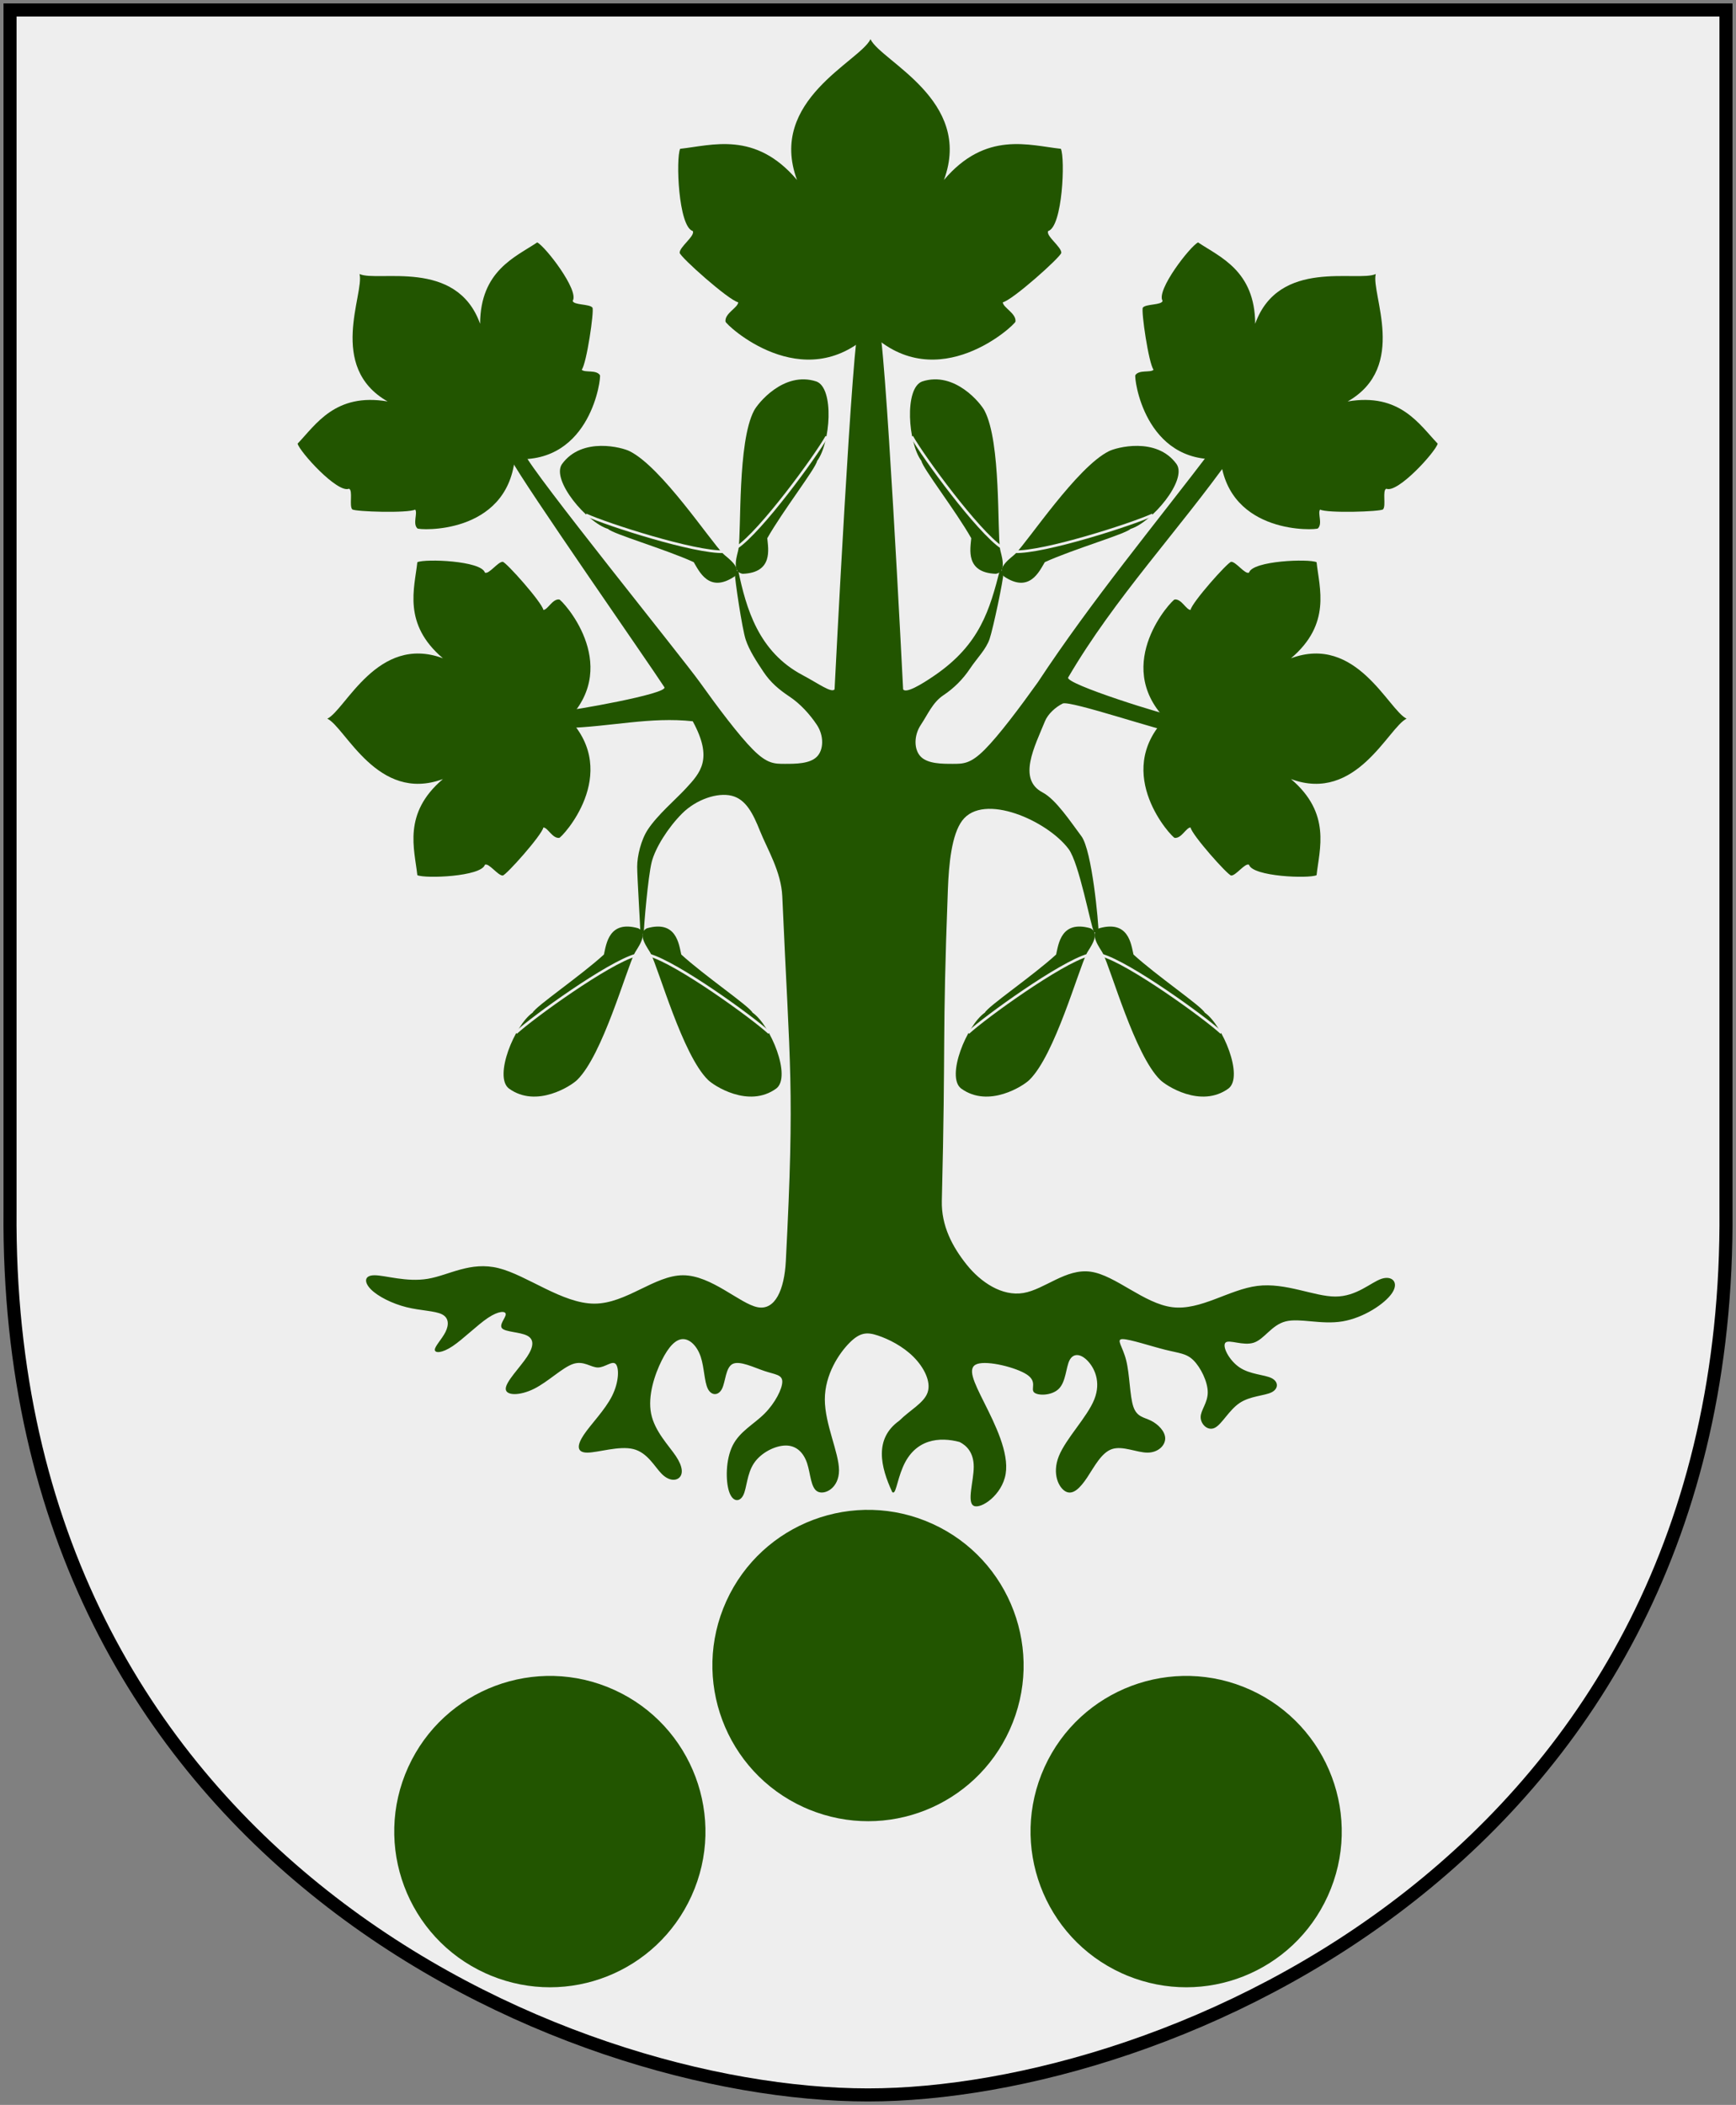
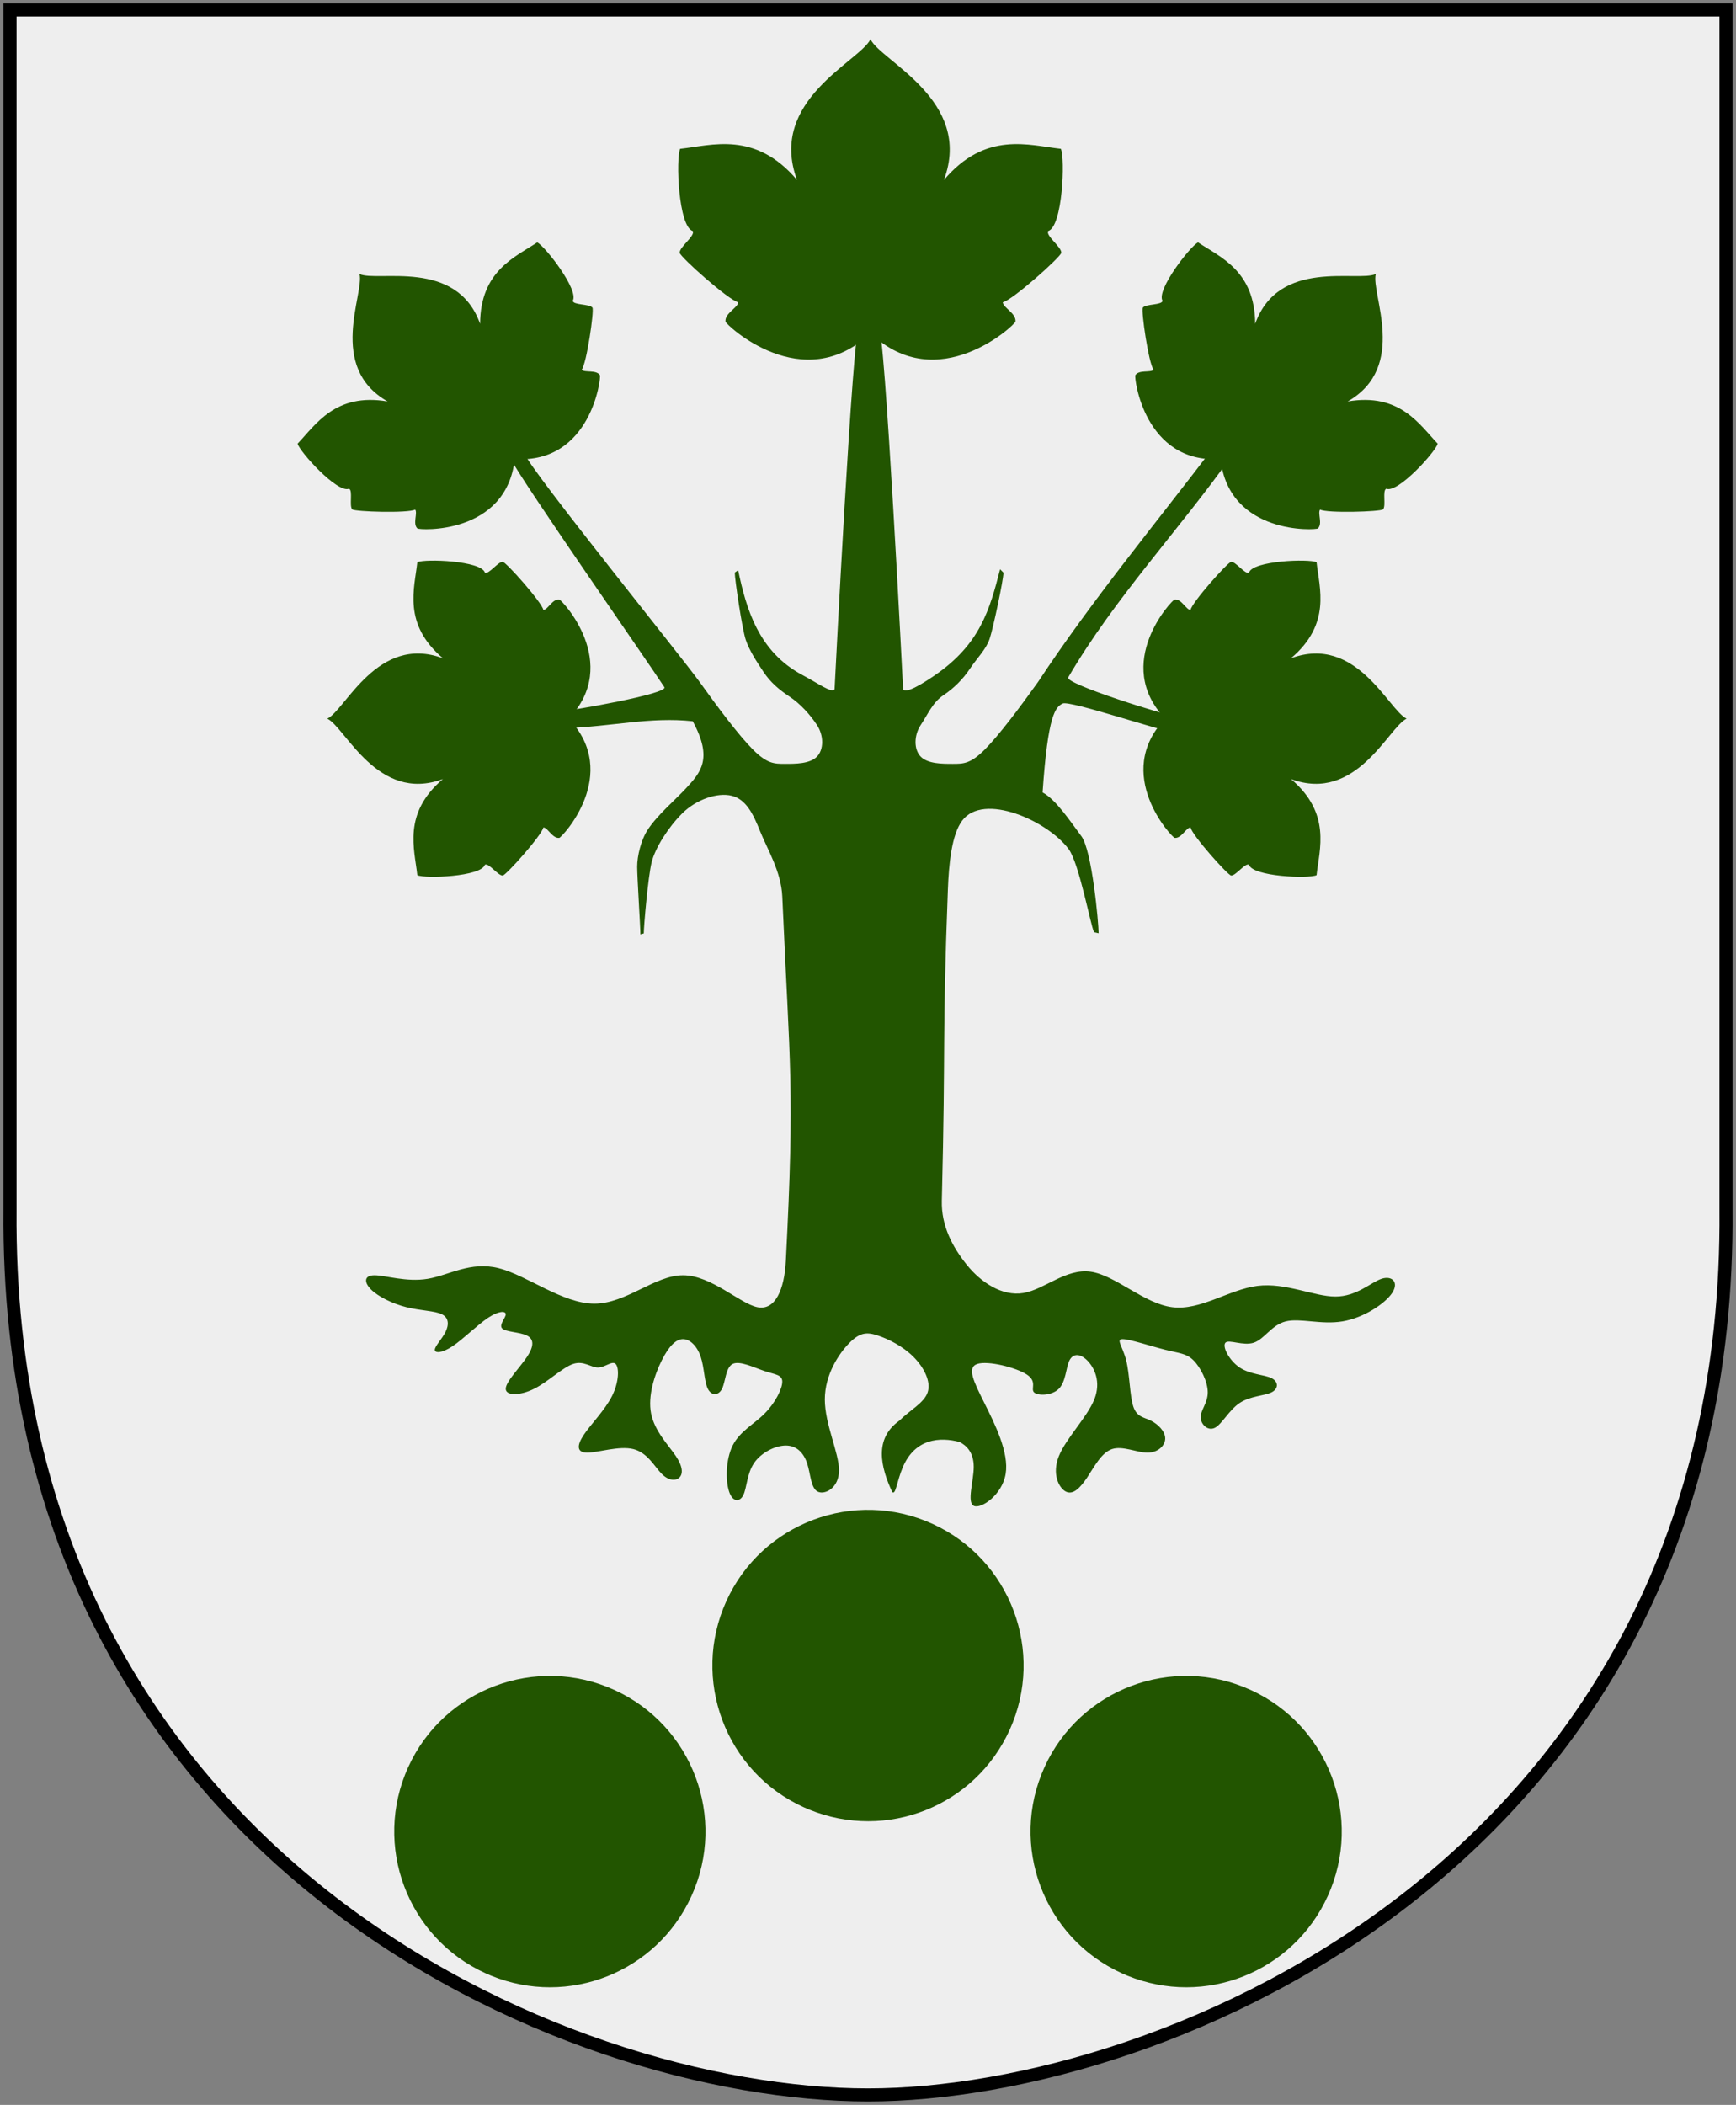
<svg xmlns="http://www.w3.org/2000/svg" xmlns:xlink="http://www.w3.org/1999/xlink" version="1.0" width="251" height="304.2" id="svg4166">
  <rect width="100%" height="100%" fill="#808080" stroke="none" />
  <defs id="defs4168" />
  <path d="M 249.551,1.44 L 1.45,1.44 L 1.45,174.936 C 0.682,268.657 81.739,302.756 125.5,302.756 C 168.494,302.756 250.318,268.657 249.551,174.936 L 249.551,1.44 z " style="fill:#eeeeee;stroke:none" id="Shield" />
  <path d="M 116.19,261.171 C 104.885,256.033 99.881,242.69 105.02,231.387 C 110.159,220.085 123.505,215.082 134.81,220.22 C 146.115,225.358 151.119,238.701 145.98,250.004 C 140.966,261.031 128.192,266.1 116.979,261.512" style="fill:#225500;stroke:none" id="Rundel" />
  <use transform="translate(46,24)" id="Rundel-2" x="0" y="0" width="251" height="304.2" xlink:href="#Rundel" />
  <use transform="translate(-46,24)" id="Rundel-3" x="0" y="0" width="251" height="304.2" xlink:href="#Rundel" />
  <g transform="matrix(1.015,0,0,1.015,-2.102,-17.849)" id="Tree">
    <g transform="matrix(0.381,0,0,0.381,-11.245,62.728)" id="Fruit">
      <g transform="matrix(0.899,-0.438,0.438,0.899,-81.596,109.569)" id="g1877">
-         <path d="M 270.18,263.829 C 281.437,265.85 278.283,274.411 277.396,278.262 C 281.726,289.231 291.829,306.823 291.829,309.436 C 295.87,316.653 294.507,337.367 287.415,338.832 C 274.772,341.086 266.763,327.473 265.85,324.735 C 261.376,312.179 267.437,279.705 267.293,272.777 C 267.293,271.046 265.561,263.829 270.18,263.829 z " style="fill:#225500;stroke:none" id="path1873" />
        <path d="M 266.578,273.243 C 274.661,280.46 290.963,310.88 294.138,318.962" style="fill:none;stroke:#eeeeee;stroke-width:1px" id="path1875" />
      </g>
      <use transform="matrix(-1,0,0,1,550.408,0)" id="use1881" x="0" y="0" width="393" height="463" xlink:href="#g1877" />
    </g>
    <use transform="matrix(-1,0,0,1,251.632,1.8359e-5)" style="stroke:none" id="Fruit-2" x="0" y="0" width="251" height="304.2" xlink:href="#Fruit" />
    <use transform="matrix(0.951,-0.309,-0.309,-0.951,64.538,270.819)" style="stroke:none" id="Fruit-3" x="0" y="0" width="251" height="304.2" xlink:href="#Fruit" />
    <use transform="matrix(-1,0,0,1,251.795,0)" style="stroke:none" id="Fruit-4" x="0" y="0" width="251" height="304.2" xlink:href="#Fruit-3" />
-     <path d="M 93.777,150.486 C 93.777,149.476 94.392,142.371 94.897,140.351 C 95.402,138.331 97.217,135.435 99.237,133.414 C 101.258,131.394 104.288,130.384 106.308,130.889 C 108.328,131.394 109.338,133.414 110.348,135.94 C 111.359,138.465 113.352,141.688 113.507,145.22 C 114.59,169.902 115.3,172.188 114.012,197.141 C 113.802,201.207 112.496,204.212 109.971,203.707 C 107.446,203.202 103.406,199.161 99.365,199.161 C 95.325,199.161 91.284,203.202 86.739,203.202 C 82.193,203.202 77.143,199.161 73.103,198.151 C 69.062,197.141 66.032,199.161 63.002,199.666 C 59.971,200.171 56.941,199.161 55.426,199.161 C 53.911,199.161 53.911,200.171 54.921,201.181 C 55.931,202.192 57.951,203.202 59.971,203.707 C 61.991,204.212 64.012,204.212 65.022,204.717 C 66.032,205.222 66.032,206.232 65.527,207.242 C 65.022,208.252 64.012,209.262 64.012,209.767 C 64.012,210.272 65.022,210.272 66.537,209.262 C 68.052,208.252 70.072,206.232 71.587,205.222 C 73.103,204.212 74.113,204.212 74.113,204.717 C 74.113,205.222 73.103,206.232 73.608,206.737 C 74.113,207.242 76.133,207.242 77.143,207.747 C 78.153,208.252 78.153,209.262 77.143,210.777 C 76.133,212.293 74.113,214.313 74.113,215.323 C 74.113,216.333 76.133,216.333 78.153,215.323 C 80.173,214.313 82.193,212.293 83.709,211.787 C 85.224,211.282 86.234,212.293 87.244,212.293 C 88.254,212.293 89.264,211.282 89.769,211.787 C 90.274,212.293 90.274,214.313 89.264,216.333 C 88.254,218.353 86.234,220.373 85.224,221.888 C 84.214,223.404 84.214,224.414 85.729,224.414 C 87.244,224.414 90.274,223.404 92.294,223.909 C 94.315,224.414 95.325,226.434 96.335,227.444 C 97.345,228.454 98.355,228.454 98.86,227.949 C 99.365,227.444 99.365,226.434 98.355,224.919 C 97.345,223.404 95.325,221.383 94.82,218.858 C 94.315,216.333 95.325,213.303 96.335,211.282 C 97.345,209.262 98.355,208.252 99.365,208.252 C 100.375,208.252 101.385,209.262 101.89,210.777 C 102.395,212.293 102.395,214.313 102.901,215.323 C 103.406,216.333 104.416,216.333 104.921,215.323 C 105.426,214.313 105.426,212.293 106.436,211.787 C 107.446,211.282 109.466,212.293 110.981,212.798 C 112.496,213.303 113.507,213.303 113.507,214.313 C 113.507,215.323 112.496,217.343 110.981,218.858 C 109.466,220.373 107.446,221.383 106.436,223.404 C 105.426,225.424 105.426,228.454 105.931,229.969 C 106.436,231.484 107.446,231.484 107.951,230.474 C 108.456,229.464 108.456,227.444 109.466,225.929 C 110.476,224.414 112.496,223.404 114.012,223.404 C 115.527,223.404 116.537,224.414 117.042,225.929 C 117.547,227.444 117.547,229.464 118.557,229.969 C 119.567,230.474 121.587,229.464 121.587,226.939 C 121.587,224.414 119.567,220.373 119.567,216.838 C 119.567,213.303 121.587,210.272 123.103,208.757 C 124.618,207.242 125.628,207.242 127.143,207.747 C 128.658,208.252 130.678,209.262 132.193,210.777 C 133.709,212.293 134.719,214.313 134.214,215.828 C 133.709,217.343 131.688,218.353 130.173,219.868 C 126.558,222.44 127.506,226.438 129.163,230.02 C 129.668,230.525 129.796,228.564 130.678,226.484 C 132.413,222.395 135.959,222.153 138.759,222.899 C 139.769,223.404 140.779,224.414 140.779,226.434 C 140.779,228.454 139.769,231.484 140.779,231.989 C 141.789,232.495 144.82,230.474 145.325,227.444 C 145.83,224.414 143.81,220.373 142.294,217.343 C 140.779,214.313 139.769,212.293 141.284,211.787 C 142.8,211.282 146.84,212.293 148.355,213.303 C 149.87,214.313 148.86,215.323 149.365,215.828 C 149.87,216.333 151.89,216.333 152.901,215.323 C 153.911,214.313 153.911,212.293 154.416,211.282 C 154.921,210.272 155.931,210.272 156.941,211.282 C 157.951,212.293 158.961,214.313 157.951,216.838 C 156.941,219.363 153.911,222.394 152.901,224.919 C 151.89,227.444 152.901,229.464 153.911,229.969 C 154.921,230.474 155.931,229.464 156.941,227.949 C 157.951,226.434 158.961,224.414 160.476,223.909 C 161.991,223.404 164.012,224.414 165.527,224.414 C 167.042,224.414 168.052,223.404 168.052,222.394 C 168.052,221.383 167.042,220.373 166.032,219.868 C 165.022,219.363 164.012,219.363 163.507,217.848 C 163.002,216.333 163.002,213.303 162.496,211.282 C 161.991,209.262 160.981,208.252 161.991,208.252 C 163.002,208.252 166.032,209.262 168.052,209.767 C 170.072,210.272 171.082,210.272 172.092,211.282 C 173.103,212.293 174.113,214.313 174.113,215.828 C 174.113,217.343 173.103,218.353 173.103,219.363 C 173.103,220.373 174.113,221.383 175.123,220.878 C 176.133,220.373 177.143,218.353 178.658,217.343 C 180.173,216.333 182.193,216.333 183.204,215.828 C 184.214,215.323 184.214,214.313 183.204,213.808 C 182.193,213.303 180.173,213.303 178.658,212.293 C 177.143,211.282 176.133,209.262 176.638,208.757 C 177.143,208.252 179.163,209.262 180.678,208.757 C 182.193,208.252 183.204,206.232 185.224,205.727 C 187.244,205.222 190.274,206.232 193.305,205.727 C 196.335,205.222 199.365,203.202 200.375,201.686 C 201.385,200.171 200.375,199.161 198.86,199.666 C 197.345,200.171 195.325,202.192 192.294,202.192 C 189.264,202.192 185.224,200.171 181.183,200.676 C 177.143,201.181 173.103,204.212 169.062,203.707 C 165.022,203.202 160.981,199.161 157.446,198.656 C 153.911,198.151 150.88,201.181 147.85,201.686 C 144.82,202.192 141.789,200.171 139.769,197.646 C 137.749,195.121 136.145,192.125 136.234,188.555 C 136.81,165.209 136.271,166.016 137.096,144.21 C 137.231,140.641 137.621,136.445 139.136,134.425 C 140.652,132.404 143.682,132.404 146.712,133.414 C 149.742,134.425 152.773,136.445 154.288,138.465 C 155.803,140.485 157.412,149.31 157.917,150.32 C 157.917,150.32 158.565,150.465 158.565,150.465 C 158.565,148.95 157.626,138.662 156.111,136.642 C 154.596,134.621 152.485,131.41 150.587,130.416 C 146.982,128.526 149.45,123.9 150.921,120.283 C 151.346,119.237 152.436,118.263 153.446,117.758 C 154.456,117.253 167.87,121.841 169.385,121.841 C 169.553,120.494 169.52,120.963 169.688,119.616 C 168.678,119.616 153.543,114.916 154.242,114.028 C 160.871,102.696 169.955,93.15 177.528,82.483 L 175.099,81.071 C 166.571,92.291 157.659,102.979 149.911,114.728 C 147.386,118.263 144.355,122.303 142.335,124.324 C 140.315,126.344 139.305,126.344 137.79,126.344 C 136.274,126.344 134.254,126.344 133.244,125.334 C 132.234,124.324 132.234,122.303 133.244,120.788 C 134.254,119.273 134.933,117.592 136.449,116.582 C 137.964,115.572 139.242,114.294 140.252,112.779 C 141.262,111.264 142.54,110.048 143.046,108.533 C 143.551,107.018 145.014,100.13 145.014,99.12 L 144.532,98.638 C 143.056,104.403 141.674,109.305 135.264,113.717 C 133.184,115.15 131.113,116.334 130.719,115.738 C 130.719,115.738 128.109,63.738 127.193,63.738 C 124.956,63.738 126.718,63.738 124.48,63.738 C 123.565,63.738 120.955,115.738 120.955,115.738 C 120.514,116.3 118.642,114.897 116.409,113.717 C 110.1,110.384 108.368,104.227 107.22,98.779 L 106.738,99.104 C 106.738,100.114 107.792,107.152 108.297,108.667 C 108.802,110.182 109.813,111.728 110.823,113.243 C 111.833,114.759 113.032,115.769 114.548,116.779 C 116.063,117.789 117.419,119.273 118.429,120.788 C 119.439,122.303 119.439,124.324 118.429,125.334 C 117.419,126.344 115.399,126.344 113.884,126.344 C 112.369,126.344 111.359,126.344 109.338,124.324 C 107.318,122.303 104.288,118.263 101.763,114.728 C 99.237,111.192 77.824,84.749 76.812,82.225 C 76.812,82.225 74.888,83.029 74.888,83.029 C 76.527,86.272 94.558,112.097 96.709,115.428 C 97.322,116.377 83.197,118.826 82.187,118.826 C 82.187,118.826 82.692,121.253 82.692,121.253 C 89.104,121.059 94.721,119.617 100.753,120.283 C 103.674,125.656 101.869,127.582 99.742,129.879 C 98.287,131.452 95.743,133.595 94.352,135.703 C 93.374,137.187 92.837,139.475 92.837,140.99 C 92.837,142.505 93.295,149.61 93.295,150.62 L 93.777,150.486 z " style="fill:#225500;stroke:none" id="Trunk" />
+     <path d="M 93.777,150.486 C 93.777,149.476 94.392,142.371 94.897,140.351 C 95.402,138.331 97.217,135.435 99.237,133.414 C 101.258,131.394 104.288,130.384 106.308,130.889 C 108.328,131.394 109.338,133.414 110.348,135.94 C 111.359,138.465 113.352,141.688 113.507,145.22 C 114.59,169.902 115.3,172.188 114.012,197.141 C 113.802,201.207 112.496,204.212 109.971,203.707 C 107.446,203.202 103.406,199.161 99.365,199.161 C 95.325,199.161 91.284,203.202 86.739,203.202 C 82.193,203.202 77.143,199.161 73.103,198.151 C 69.062,197.141 66.032,199.161 63.002,199.666 C 59.971,200.171 56.941,199.161 55.426,199.161 C 53.911,199.161 53.911,200.171 54.921,201.181 C 55.931,202.192 57.951,203.202 59.971,203.707 C 61.991,204.212 64.012,204.212 65.022,204.717 C 66.032,205.222 66.032,206.232 65.527,207.242 C 65.022,208.252 64.012,209.262 64.012,209.767 C 64.012,210.272 65.022,210.272 66.537,209.262 C 68.052,208.252 70.072,206.232 71.587,205.222 C 73.103,204.212 74.113,204.212 74.113,204.717 C 74.113,205.222 73.103,206.232 73.608,206.737 C 74.113,207.242 76.133,207.242 77.143,207.747 C 78.153,208.252 78.153,209.262 77.143,210.777 C 76.133,212.293 74.113,214.313 74.113,215.323 C 74.113,216.333 76.133,216.333 78.153,215.323 C 80.173,214.313 82.193,212.293 83.709,211.787 C 85.224,211.282 86.234,212.293 87.244,212.293 C 88.254,212.293 89.264,211.282 89.769,211.787 C 90.274,212.293 90.274,214.313 89.264,216.333 C 88.254,218.353 86.234,220.373 85.224,221.888 C 84.214,223.404 84.214,224.414 85.729,224.414 C 87.244,224.414 90.274,223.404 92.294,223.909 C 94.315,224.414 95.325,226.434 96.335,227.444 C 97.345,228.454 98.355,228.454 98.86,227.949 C 99.365,227.444 99.365,226.434 98.355,224.919 C 97.345,223.404 95.325,221.383 94.82,218.858 C 94.315,216.333 95.325,213.303 96.335,211.282 C 97.345,209.262 98.355,208.252 99.365,208.252 C 100.375,208.252 101.385,209.262 101.89,210.777 C 102.395,212.293 102.395,214.313 102.901,215.323 C 103.406,216.333 104.416,216.333 104.921,215.323 C 105.426,214.313 105.426,212.293 106.436,211.787 C 107.446,211.282 109.466,212.293 110.981,212.798 C 112.496,213.303 113.507,213.303 113.507,214.313 C 113.507,215.323 112.496,217.343 110.981,218.858 C 109.466,220.373 107.446,221.383 106.436,223.404 C 105.426,225.424 105.426,228.454 105.931,229.969 C 106.436,231.484 107.446,231.484 107.951,230.474 C 108.456,229.464 108.456,227.444 109.466,225.929 C 110.476,224.414 112.496,223.404 114.012,223.404 C 115.527,223.404 116.537,224.414 117.042,225.929 C 117.547,227.444 117.547,229.464 118.557,229.969 C 119.567,230.474 121.587,229.464 121.587,226.939 C 121.587,224.414 119.567,220.373 119.567,216.838 C 119.567,213.303 121.587,210.272 123.103,208.757 C 124.618,207.242 125.628,207.242 127.143,207.747 C 128.658,208.252 130.678,209.262 132.193,210.777 C 133.709,212.293 134.719,214.313 134.214,215.828 C 133.709,217.343 131.688,218.353 130.173,219.868 C 126.558,222.44 127.506,226.438 129.163,230.02 C 129.668,230.525 129.796,228.564 130.678,226.484 C 132.413,222.395 135.959,222.153 138.759,222.899 C 139.769,223.404 140.779,224.414 140.779,226.434 C 140.779,228.454 139.769,231.484 140.779,231.989 C 141.789,232.495 144.82,230.474 145.325,227.444 C 145.83,224.414 143.81,220.373 142.294,217.343 C 140.779,214.313 139.769,212.293 141.284,211.787 C 142.8,211.282 146.84,212.293 148.355,213.303 C 149.87,214.313 148.86,215.323 149.365,215.828 C 149.87,216.333 151.89,216.333 152.901,215.323 C 153.911,214.313 153.911,212.293 154.416,211.282 C 154.921,210.272 155.931,210.272 156.941,211.282 C 157.951,212.293 158.961,214.313 157.951,216.838 C 156.941,219.363 153.911,222.394 152.901,224.919 C 151.89,227.444 152.901,229.464 153.911,229.969 C 154.921,230.474 155.931,229.464 156.941,227.949 C 157.951,226.434 158.961,224.414 160.476,223.909 C 161.991,223.404 164.012,224.414 165.527,224.414 C 167.042,224.414 168.052,223.404 168.052,222.394 C 168.052,221.383 167.042,220.373 166.032,219.868 C 165.022,219.363 164.012,219.363 163.507,217.848 C 163.002,216.333 163.002,213.303 162.496,211.282 C 161.991,209.262 160.981,208.252 161.991,208.252 C 163.002,208.252 166.032,209.262 168.052,209.767 C 170.072,210.272 171.082,210.272 172.092,211.282 C 173.103,212.293 174.113,214.313 174.113,215.828 C 174.113,217.343 173.103,218.353 173.103,219.363 C 173.103,220.373 174.113,221.383 175.123,220.878 C 176.133,220.373 177.143,218.353 178.658,217.343 C 180.173,216.333 182.193,216.333 183.204,215.828 C 184.214,215.323 184.214,214.313 183.204,213.808 C 182.193,213.303 180.173,213.303 178.658,212.293 C 177.143,211.282 176.133,209.262 176.638,208.757 C 177.143,208.252 179.163,209.262 180.678,208.757 C 182.193,208.252 183.204,206.232 185.224,205.727 C 187.244,205.222 190.274,206.232 193.305,205.727 C 196.335,205.222 199.365,203.202 200.375,201.686 C 201.385,200.171 200.375,199.161 198.86,199.666 C 197.345,200.171 195.325,202.192 192.294,202.192 C 189.264,202.192 185.224,200.171 181.183,200.676 C 177.143,201.181 173.103,204.212 169.062,203.707 C 165.022,203.202 160.981,199.161 157.446,198.656 C 153.911,198.151 150.88,201.181 147.85,201.686 C 144.82,202.192 141.789,200.171 139.769,197.646 C 137.749,195.121 136.145,192.125 136.234,188.555 C 136.81,165.209 136.271,166.016 137.096,144.21 C 137.231,140.641 137.621,136.445 139.136,134.425 C 140.652,132.404 143.682,132.404 146.712,133.414 C 149.742,134.425 152.773,136.445 154.288,138.465 C 155.803,140.485 157.412,149.31 157.917,150.32 C 157.917,150.32 158.565,150.465 158.565,150.465 C 158.565,148.95 157.626,138.662 156.111,136.642 C 154.596,134.621 152.485,131.41 150.587,130.416 C 151.346,119.237 152.436,118.263 153.446,117.758 C 154.456,117.253 167.87,121.841 169.385,121.841 C 169.553,120.494 169.52,120.963 169.688,119.616 C 168.678,119.616 153.543,114.916 154.242,114.028 C 160.871,102.696 169.955,93.15 177.528,82.483 L 175.099,81.071 C 166.571,92.291 157.659,102.979 149.911,114.728 C 147.386,118.263 144.355,122.303 142.335,124.324 C 140.315,126.344 139.305,126.344 137.79,126.344 C 136.274,126.344 134.254,126.344 133.244,125.334 C 132.234,124.324 132.234,122.303 133.244,120.788 C 134.254,119.273 134.933,117.592 136.449,116.582 C 137.964,115.572 139.242,114.294 140.252,112.779 C 141.262,111.264 142.54,110.048 143.046,108.533 C 143.551,107.018 145.014,100.13 145.014,99.12 L 144.532,98.638 C 143.056,104.403 141.674,109.305 135.264,113.717 C 133.184,115.15 131.113,116.334 130.719,115.738 C 130.719,115.738 128.109,63.738 127.193,63.738 C 124.956,63.738 126.718,63.738 124.48,63.738 C 123.565,63.738 120.955,115.738 120.955,115.738 C 120.514,116.3 118.642,114.897 116.409,113.717 C 110.1,110.384 108.368,104.227 107.22,98.779 L 106.738,99.104 C 106.738,100.114 107.792,107.152 108.297,108.667 C 108.802,110.182 109.813,111.728 110.823,113.243 C 111.833,114.759 113.032,115.769 114.548,116.779 C 116.063,117.789 117.419,119.273 118.429,120.788 C 119.439,122.303 119.439,124.324 118.429,125.334 C 117.419,126.344 115.399,126.344 113.884,126.344 C 112.369,126.344 111.359,126.344 109.338,124.324 C 107.318,122.303 104.288,118.263 101.763,114.728 C 99.237,111.192 77.824,84.749 76.812,82.225 C 76.812,82.225 74.888,83.029 74.888,83.029 C 76.527,86.272 94.558,112.097 96.709,115.428 C 97.322,116.377 83.197,118.826 82.187,118.826 C 82.187,118.826 82.692,121.253 82.692,121.253 C 89.104,121.059 94.721,119.617 100.753,120.283 C 103.674,125.656 101.869,127.582 99.742,129.879 C 98.287,131.452 95.743,133.595 94.352,135.703 C 93.374,137.187 92.837,139.475 92.837,140.99 C 92.837,142.505 93.295,149.61 93.295,150.62 L 93.777,150.486 z " style="fill:#225500;stroke:none" id="Trunk" />
    <path d="M 202.437,119.912 C 199.846,121.154 195.298,131.964 185.971,128.511 C 191.743,133.406 190.014,138.484 189.615,142.196 C 188.497,142.712 180.503,142.404 179.995,140.713 C 179.437,140.397 178.131,142.282 177.444,142.246 C 176.932,142.162 171.886,136.508 171.659,135.4 C 171.027,135.424 170.371,136.992 169.4,136.883 C 169.057,136.865 160.516,127.812 168.047,119.912 C 160.516,112.012 169.057,102.959 169.4,102.941 C 170.371,102.832 171.027,104.406 171.659,104.43 C 171.886,103.322 176.932,97.663 177.444,97.578 C 178.131,97.542 179.437,99.428 179.995,99.111 C 180.503,97.42 188.497,97.119 189.615,97.634 C 190.014,101.347 191.743,106.418 185.971,111.313 C 195.298,107.86 199.846,118.67 202.437,119.912 z " style="fill:#225500;stroke:none" id="Leaf" />
    <use transform="matrix(-1,0,0,1,251.135,0)" id="Leaf-2" x="0" y="0" width="251" height="304.2" xlink:href="#Leaf" />
    <use transform="matrix(0.643,-0.766,0.766,0.643,-23.975,134.568)" id="Leaf-3" x="0" y="0" width="251" height="304.2" xlink:href="#Leaf" />
    <use transform="matrix(-1,0,0,1,251.331,0)" id="Leaf-4" x="0" y="0" width="251" height="304.2" xlink:href="#Leaf-3" />
    <use transform="matrix(0,-1.217,1.217,0,-19.863,269.534)" id="Leaf-5" x="0" y="0" width="251" height="304.2" xlink:href="#Leaf" />
  </g>
  <path d="M 249.551,1.44 L 1.45,1.44 L 1.45,174.936 C 0.682,268.657 81.739,302.756 125.5,302.756 C 168.494,302.756 250.318,268.657 249.551,174.936 L 249.551,1.44 z " style="fill:none;fill-opacity:0;stroke:#000000;stroke-width:1.888;stroke-linecap:round" id="Frame" />
</svg>